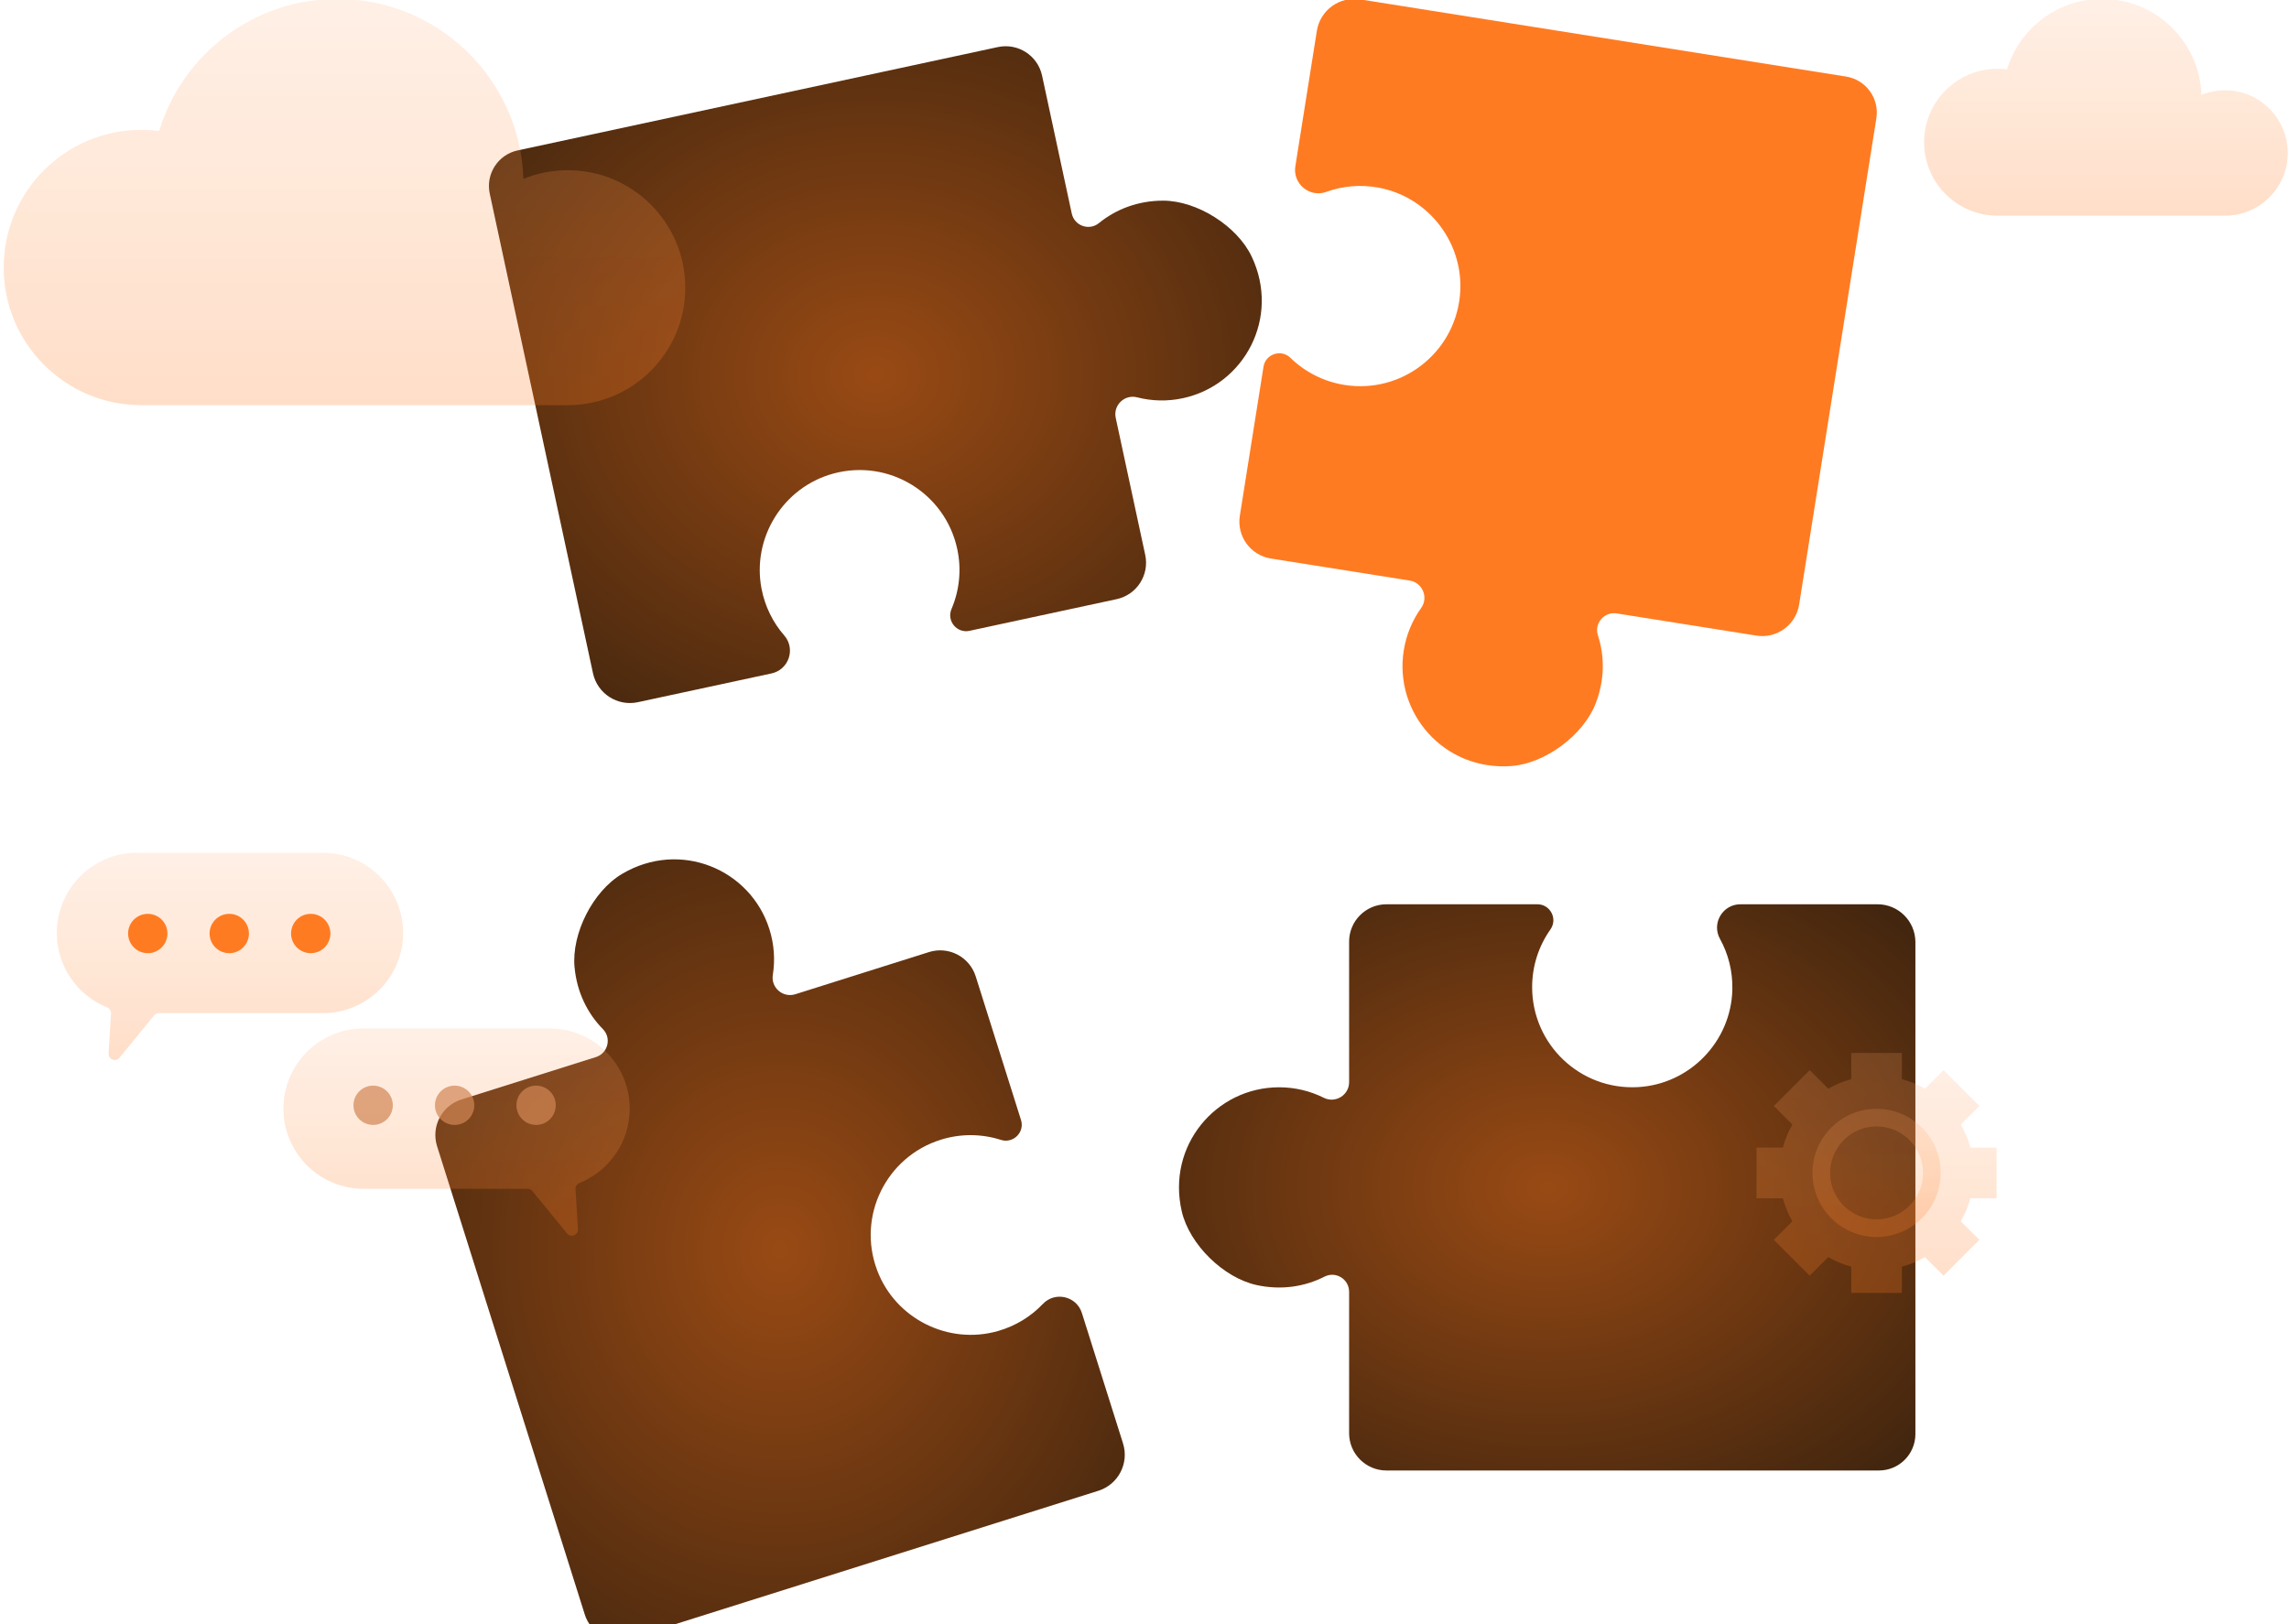
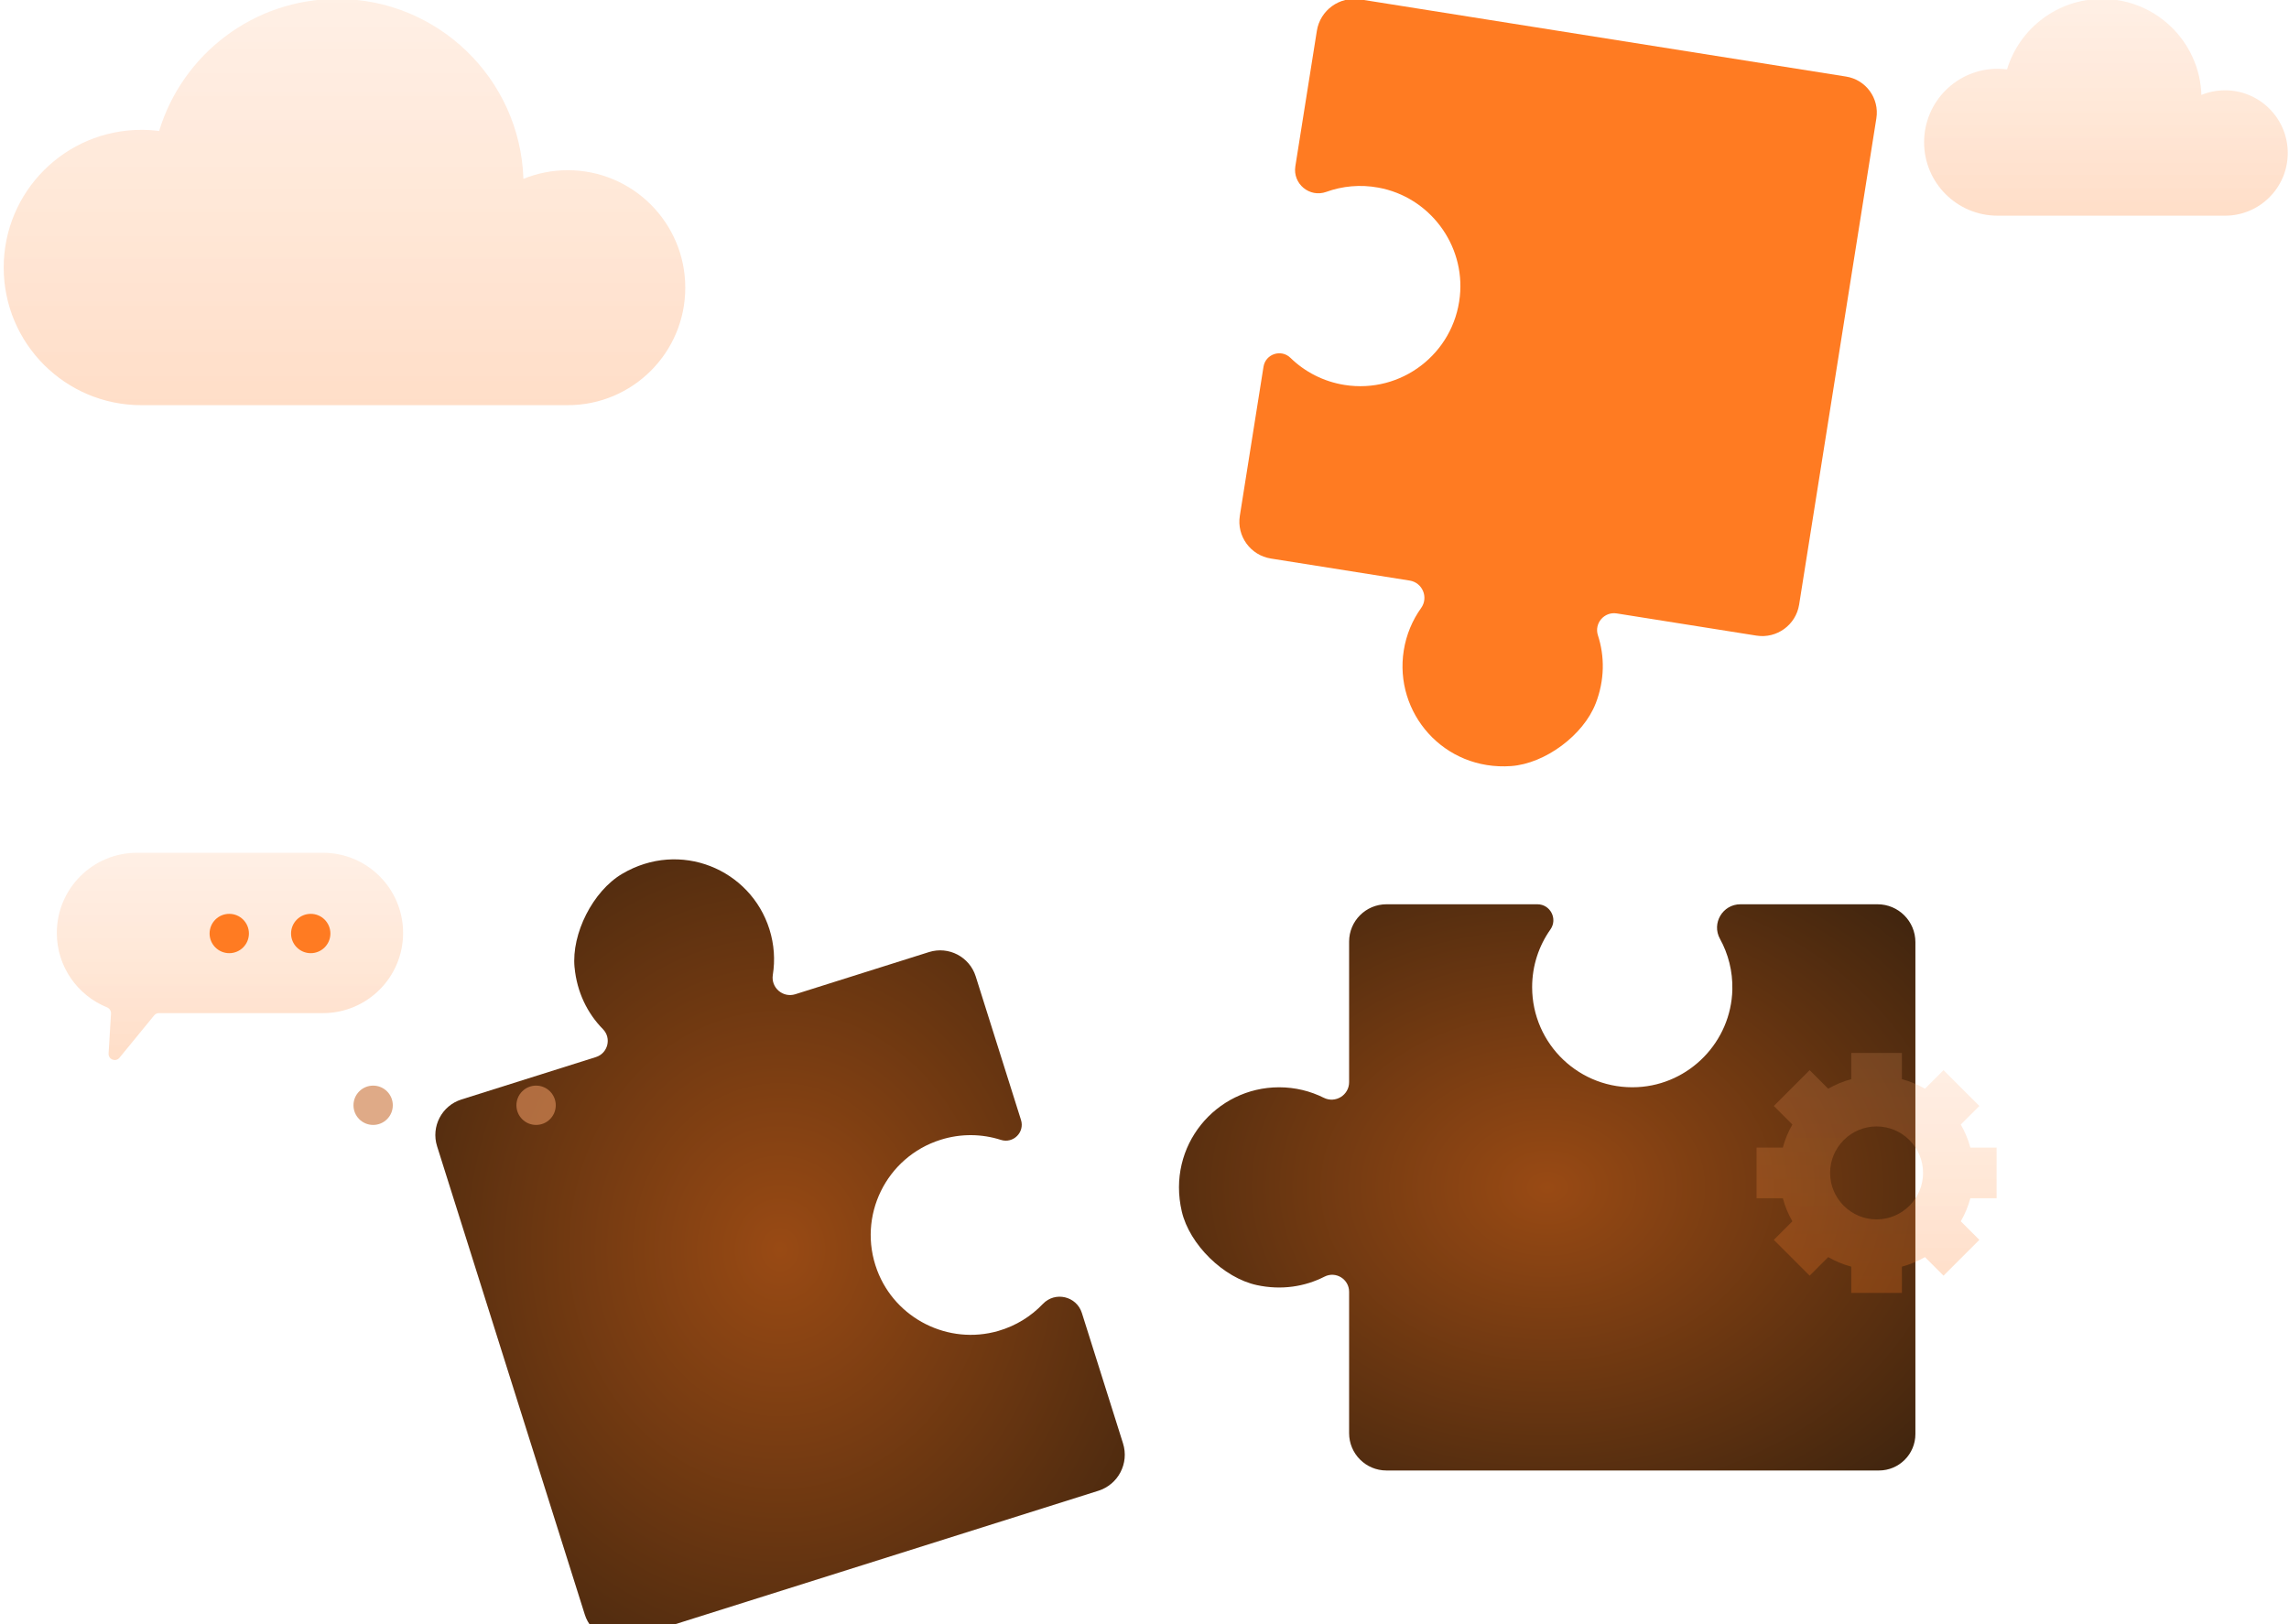
<svg xmlns="http://www.w3.org/2000/svg" width="465" height="330" viewBox="0 0 465 330" fill="none">
  <g filter="url(#filter0_i_1411_66338)">
-     <path d="M228.284 37.769C223.197 37.769 218.711 39.503 215.239 42.331C213.255 43.948 210.26 42.882 209.721 40.379L203.694 12.37C202.815 8.285 198.792 5.686 194.707 6.565L97.16 27.56C93.169 28.418 90.632 32.351 91.49 36.342L112.461 133.783C113.352 137.927 117.434 140.561 121.577 139.67L148.736 133.824C152.25 133.068 153.677 128.817 151.315 126.109C149.035 123.493 147.394 120.249 146.694 116.578C144.725 106.228 151.121 95.979 161.289 93.221C172.599 90.156 184.021 97.218 186.456 108.525C187.373 112.78 186.881 117.008 185.296 120.73C184.264 123.147 186.383 125.723 188.95 125.169L218.843 118.734C222.927 117.855 225.527 113.829 224.647 109.744L218.655 81.908C218.102 79.332 220.452 77.073 223.004 77.73C225.954 78.489 229.122 78.591 232.304 77.906C244.813 75.213 252.123 61.523 246.284 49.152C243.342 42.923 235.17 37.769 228.281 37.769H228.284Z" fill="url(#paint0_radial_1411_66338)" />
-   </g>
+     </g>
  <path d="M324.155 142.936C325.998 138.18 326.001 133.357 324.612 129.088C323.818 126.647 325.902 124.232 328.436 124.637L356.806 129.143C360.943 129.8 364.829 126.978 365.485 122.844L381.176 24.033C381.817 19.993 379.06 16.195 375.02 15.554L276.318 -0.123C272.122 -0.788 268.178 2.072 267.513 6.268L263.144 33.779C262.578 37.339 266.036 40.211 269.426 38.986C272.699 37.802 276.324 37.442 280.01 38.119C290.4 40.023 297.667 49.719 296.562 60.224C295.331 71.909 284.595 80.031 273.139 78.212C268.828 77.526 265.054 75.536 262.148 72.706C260.261 70.866 257.087 71.915 256.674 74.517L251.866 104.797C251.209 108.934 254.031 112.822 258.168 113.482L286.365 117.959C288.976 118.372 290.236 121.387 288.698 123.535C286.919 126.02 285.677 128.944 285.167 132.167C283.154 144.837 293.307 156.631 306.988 155.649C313.876 155.154 321.656 149.379 324.149 142.938L324.155 142.936Z" fill="#FF7B22" />
  <g filter="url(#filter1_i_1411_66338)">
    <path d="M247.321 258.107C252.308 259.182 257.07 258.426 261.069 256.387C263.355 255.22 266.065 256.897 266.065 259.463V288.19C266.065 292.378 269.461 295.774 273.648 295.774H373.695C377.789 295.774 381.105 292.457 381.105 288.363V188.425C381.105 184.176 377.66 180.73 373.411 180.73H345.557C341.953 180.73 339.659 184.595 341.402 187.751C343.084 190.798 344.01 194.323 343.919 198.068C343.667 208.628 335.234 217.328 324.686 217.882C312.953 218.5 303.246 209.167 303.246 197.57C303.246 193.207 304.62 189.163 306.958 185.852C308.479 183.699 306.947 180.73 304.312 180.73H273.654C269.464 180.73 266.065 184.127 266.065 188.32V216.868C266.065 219.511 263.287 221.228 260.923 220.047C258.189 218.682 255.106 217.914 251.845 217.914C239.017 217.914 228.961 229.79 232.076 243.148C233.643 249.873 240.57 256.65 247.321 258.107Z" fill="url(#paint1_radial_1411_66338)" />
  </g>
  <g filter="url(#filter2_i_1411_66338)">
    <path d="M108.718 193.543C108.72 193.542 108.722 193.542 108.722 193.544C109.197 198.606 111.342 202.908 114.482 206.101C116.275 207.927 115.496 211.007 113.052 211.777L85.728 220.395C81.744 221.652 79.534 225.9 80.788 229.885L110.799 325.048C112.027 328.942 116.179 331.101 120.07 329.874L215.126 299.895C219.167 298.621 221.412 294.31 220.137 290.27L211.78 263.775C210.699 260.347 206.333 259.325 203.857 261.929C201.463 264.443 198.39 266.38 194.797 267.42C184.676 270.348 173.873 264.936 170.181 255.07C166.073 244.097 172.039 232.062 183.071 228.584C187.22 227.275 191.477 227.371 195.33 228.602C197.833 229.402 200.2 227.055 199.409 224.547L190.211 195.383C188.954 191.398 184.706 189.186 180.718 190.443L153.561 199.008C151.047 199.799 148.58 197.671 148.996 195.069C149.477 192.06 149.28 188.899 148.302 185.793C144.454 173.589 130.141 167.588 118.37 174.558C112.444 178.068 108.078 186.683 108.715 193.542C108.715 193.543 108.717 193.544 108.718 193.543Z" fill="url(#paint2_radial_1411_66338)" />
  </g>
  <g filter="url(#filter3_b_1411_66338)">
    <path d="M447.203 19.287C448.687 18.682 450.31 18.349 452.011 18.349C459.045 18.349 464.747 24.051 464.747 31.085C464.747 38.118 459.045 43.821 452.011 43.821L405.795 43.821C397.554 43.821 390.873 37.14 390.873 28.899C390.873 20.657 397.554 13.976 405.795 13.976C406.447 13.976 407.09 14.018 407.72 14.099C410.231 5.813 417.929 -0.219 427.035 -0.219C437.954 -0.219 446.848 8.454 447.203 19.287Z" fill="url(#paint3_linear_1411_66338)" fill-opacity="0.25" />
  </g>
  <g filter="url(#filter4_b_1411_66338)">
    <path d="M106.331 36.341C109.111 35.207 112.153 34.582 115.341 34.582C128.524 34.582 139.211 45.269 139.211 58.452C139.211 71.635 128.524 82.322 115.341 82.322L28.722 82.323C13.275 82.323 0.753 69.801 0.753 54.355C0.753 38.908 13.275 26.386 28.722 26.386C29.944 26.386 31.148 26.464 32.328 26.616C37.035 11.086 51.462 -0.219 68.53 -0.219C88.996 -0.219 105.665 16.037 106.331 36.341Z" fill="url(#paint4_linear_1411_66338)" fill-opacity="0.25" />
  </g>
  <g filter="url(#filter5_b_1411_66338)">
    <path fill-rule="evenodd" clip-rule="evenodd" d="M27.836 173.262C18.838 173.262 11.543 180.556 11.543 189.555C11.543 196.389 15.752 202.241 21.718 204.66C22.239 204.871 22.587 205.381 22.553 205.943L22.059 214.051C21.986 215.258 23.502 215.852 24.268 214.916L31.321 206.304C31.558 206.015 31.912 205.848 32.285 205.848L65.594 205.848C74.593 205.848 81.888 198.553 81.888 189.555C81.888 180.556 74.593 173.262 65.594 173.262L27.836 173.262Z" fill="url(#paint5_linear_1411_66338)" fill-opacity="0.25" />
  </g>
  <g filter="url(#filter6_b_1411_66338)">
-     <path fill-rule="evenodd" clip-rule="evenodd" d="M111.627 208.953C120.626 208.953 127.92 216.248 127.92 225.246C127.92 232.08 123.712 237.932 117.746 240.351C117.225 240.562 116.876 241.073 116.91 241.634L117.404 249.742C117.478 250.949 115.962 251.543 115.196 250.607L108.143 241.996C107.906 241.707 107.552 241.539 107.179 241.539L73.869 241.539C64.871 241.539 57.576 234.244 57.576 225.246C57.576 216.248 64.871 208.953 73.869 208.953L111.627 208.953Z" fill="url(#paint6_linear_1411_66338)" fill-opacity="0.25" />
-   </g>
+     </g>
  <g filter="url(#filter7_b_1411_66338)">
    <circle cx="75.802" cy="224.57" r="3.995" fill="#D28755" fill-opacity="0.7" />
  </g>
  <g filter="url(#filter8_b_1411_66338)">
-     <circle cx="92.353" cy="224.57" r="3.995" fill="#D28755" fill-opacity="0.7" />
-   </g>
+     </g>
  <g filter="url(#filter9_b_1411_66338)">
    <circle cx="108.905" cy="224.57" r="3.995" fill="#D28755" fill-opacity="0.7" />
  </g>
  <g filter="url(#filter10_b_1411_66338)">
-     <circle cx="30.02" cy="189.671" r="3.995" fill="#FF7B22" />
-   </g>
+     </g>
  <g filter="url(#filter11_b_1411_66338)">
    <circle cx="46.572" cy="189.671" r="3.995" fill="#FF7B22" />
  </g>
  <g filter="url(#filter12_b_1411_66338)">
    <circle cx="63.123" cy="189.671" r="3.995" fill="#FF7B22" />
  </g>
  <g filter="url(#filter13_b_1411_66338)">
-     <circle cx="381.22" cy="238.312" r="13.023" fill="url(#paint7_linear_1411_66338)" fill-opacity="0.25" />
    <path d="M398.328 228.483L402.098 224.713L394.82 217.435L391.05 221.205C389.594 220.368 388.025 219.708 386.366 219.263V213.934H376.075V219.263C374.416 219.71 372.847 220.368 371.391 221.205L367.62 217.435L360.342 224.713L364.113 228.483C363.275 229.939 362.616 231.508 362.17 233.168H356.841V243.458H362.17C362.618 245.117 363.275 246.688 364.113 248.142L360.342 251.913L367.62 259.191L371.391 255.42C372.847 256.258 374.416 256.917 376.075 257.363V262.692H386.366V257.363C388.025 256.915 389.594 256.258 391.05 255.42L394.82 259.191L402.098 251.915L398.328 248.144C399.166 246.688 399.825 245.117 400.27 243.46H405.6V233.17H400.27C399.823 231.51 399.166 229.939 398.328 228.485V228.483ZM390.456 240.271C390.212 241.425 389.756 242.501 389.13 243.458C388.77 244.008 388.356 244.522 387.893 244.986C387.429 245.448 386.918 245.863 386.366 246.222C385.409 246.847 384.333 247.304 383.178 247.549C382.546 247.682 381.891 247.754 381.219 247.754C380.548 247.754 379.893 247.682 379.26 247.549C378.106 247.304 377.03 246.847 376.073 246.222C375.523 245.863 375.009 245.448 374.545 244.986C374.081 244.522 373.668 244.011 373.309 243.458C372.685 242.501 372.227 241.425 371.982 240.271C371.849 239.638 371.777 238.983 371.777 238.312C371.777 237.64 371.849 236.985 371.982 236.353C372.227 235.199 372.682 234.122 373.309 233.166C373.668 232.615 374.081 232.102 374.545 231.638C375.009 231.174 375.521 230.761 376.073 230.401C377.03 229.777 378.106 229.319 379.26 229.075C379.893 228.941 380.548 228.869 381.219 228.869C381.891 228.869 382.546 228.941 383.178 229.075C384.333 229.319 385.409 229.775 386.366 230.401C386.916 230.761 387.429 231.176 387.893 231.638C388.358 232.102 388.77 232.613 389.13 233.166C389.754 234.122 390.212 235.199 390.456 236.353C390.59 236.985 390.662 237.64 390.662 238.312C390.662 238.983 390.59 239.638 390.456 240.271Z" fill="url(#paint8_linear_1411_66338)" fill-opacity="0.25" />
  </g>
  <defs>
    <filter id="filter0_i_1411_66338" x="91.323" y="6.395" width="165.003" height="136.449" filterUnits="userSpaceOnUse" color-interpolation-filters="sRGB">
      <feFlood flood-opacity="0" result="BackgroundImageFix" />
      <feBlend mode="normal" in="SourceGraphic" in2="BackgroundImageFix" result="shape" />
      <feColorMatrix in="SourceAlpha" type="matrix" values="0 0 0 0 0 0 0 0 0 0 0 0 0 0 0 0 0 0 127 0" result="hardAlpha" />
      <feOffset dx="8" dy="3" />
      <feGaussianBlur stdDeviation="8.5" />
      <feComposite in2="hardAlpha" operator="arithmetic" k2="-1" k3="1" />
      <feColorMatrix type="matrix" values="0 0 0 0 0.656 0 0 0 0 0.363 0 0 0 0 0.176 0 0 0 1 0" />
      <feBlend mode="normal" in2="shape" result="effect1_innerShadow_1411_66338" />
    </filter>
    <filter id="filter1_i_1411_66338" x="231.505" y="180.73" width="157.601" height="118.043" filterUnits="userSpaceOnUse" color-interpolation-filters="sRGB">
      <feFlood flood-opacity="0" result="BackgroundImageFix" />
      <feBlend mode="normal" in="SourceGraphic" in2="BackgroundImageFix" result="shape" />
      <feColorMatrix in="SourceAlpha" type="matrix" values="0 0 0 0 0 0 0 0 0 0 0 0 0 0 0 0 0 0 127 0" result="hardAlpha" />
      <feOffset dx="8" dy="3" />
      <feGaussianBlur stdDeviation="8.5" />
      <feComposite in2="hardAlpha" operator="arithmetic" k2="-1" k3="1" />
      <feColorMatrix type="matrix" values="0 0 0 0 0.656 0 0 0 0 0.363 0 0 0 0 0.176 0 0 0 1 0" />
      <feBlend mode="normal" in2="shape" result="effect1_innerShadow_1411_66338" />
    </filter>
    <filter id="filter2_i_1411_66338" x="80.437" y="171.602" width="148.057" height="161.617" filterUnits="userSpaceOnUse" color-interpolation-filters="sRGB">
      <feFlood flood-opacity="0" result="BackgroundImageFix" />
      <feBlend mode="normal" in="SourceGraphic" in2="BackgroundImageFix" result="shape" />
      <feColorMatrix in="SourceAlpha" type="matrix" values="0 0 0 0 0 0 0 0 0 0 0 0 0 0 0 0 0 0 127 0" result="hardAlpha" />
      <feOffset dx="8" dy="3" />
      <feGaussianBlur stdDeviation="8.5" />
      <feComposite in2="hardAlpha" operator="arithmetic" k2="-1" k3="1" />
      <feColorMatrix type="matrix" values="0 0 0 0 0.656 0 0 0 0 0.363 0 0 0 0 0.176 0 0 0 1 0" />
      <feBlend mode="normal" in2="shape" result="effect1_innerShadow_1411_66338" />
    </filter>
    <filter id="filter3_b_1411_66338" x="380.202" y="-10.89" width="95.216" height="65.381" filterUnits="userSpaceOnUse" color-interpolation-filters="sRGB">
      <feFlood flood-opacity="0" result="BackgroundImageFix" />
      <feGaussianBlur in="BackgroundImageFix" stdDeviation="5.335" />
      <feComposite in2="SourceAlpha" operator="in" result="effect1_backgroundBlur_1411_66338" />
      <feBlend mode="normal" in="SourceGraphic" in2="effect1_backgroundBlur_1411_66338" result="shape" />
    </filter>
    <filter id="filter4_b_1411_66338" x="-19.247" y="-20.219" width="178.458" height="122.543" filterUnits="userSpaceOnUse" color-interpolation-filters="sRGB">
      <feFlood flood-opacity="0" result="BackgroundImageFix" />
      <feGaussianBlur in="BackgroundImageFix" stdDeviation="10" />
      <feComposite in2="SourceAlpha" operator="in" result="effect1_backgroundBlur_1411_66338" />
      <feBlend mode="normal" in="SourceGraphic" in2="effect1_backgroundBlur_1411_66338" result="shape" />
    </filter>
    <filter id="filter5_b_1411_66338" x="-4.555" y="157.163" width="102.542" height="74.311" filterUnits="userSpaceOnUse" color-interpolation-filters="sRGB">
      <feFlood flood-opacity="0" result="BackgroundImageFix" />
      <feGaussianBlur in="BackgroundImageFix" stdDeviation="8.049" />
      <feComposite in2="SourceAlpha" operator="in" result="effect1_backgroundBlur_1411_66338" />
      <feBlend mode="normal" in="SourceGraphic" in2="effect1_backgroundBlur_1411_66338" result="shape" />
    </filter>
    <filter id="filter6_b_1411_66338" x="41.477" y="192.854" width="102.542" height="74.311" filterUnits="userSpaceOnUse" color-interpolation-filters="sRGB">
      <feFlood flood-opacity="0" result="BackgroundImageFix" />
      <feGaussianBlur in="BackgroundImageFix" stdDeviation="8.049" />
      <feComposite in2="SourceAlpha" operator="in" result="effect1_backgroundBlur_1411_66338" />
      <feBlend mode="normal" in="SourceGraphic" in2="effect1_backgroundBlur_1411_66338" result="shape" />
    </filter>
    <filter id="filter7_b_1411_66338" x="45.614" y="194.381" width="60.376" height="60.378" filterUnits="userSpaceOnUse" color-interpolation-filters="sRGB">
      <feFlood flood-opacity="0" result="BackgroundImageFix" />
      <feGaussianBlur in="BackgroundImageFix" stdDeviation="13.096" />
      <feComposite in2="SourceAlpha" operator="in" result="effect1_backgroundBlur_1411_66338" />
      <feBlend mode="normal" in="SourceGraphic" in2="effect1_backgroundBlur_1411_66338" result="shape" />
    </filter>
    <filter id="filter8_b_1411_66338" x="62.165" y="194.381" width="60.376" height="60.378" filterUnits="userSpaceOnUse" color-interpolation-filters="sRGB">
      <feFlood flood-opacity="0" result="BackgroundImageFix" />
      <feGaussianBlur in="BackgroundImageFix" stdDeviation="13.096" />
      <feComposite in2="SourceAlpha" operator="in" result="effect1_backgroundBlur_1411_66338" />
      <feBlend mode="normal" in="SourceGraphic" in2="effect1_backgroundBlur_1411_66338" result="shape" />
    </filter>
    <filter id="filter9_b_1411_66338" x="78.717" y="194.381" width="60.376" height="60.378" filterUnits="userSpaceOnUse" color-interpolation-filters="sRGB">
      <feFlood flood-opacity="0" result="BackgroundImageFix" />
      <feGaussianBlur in="BackgroundImageFix" stdDeviation="13.096" />
      <feComposite in2="SourceAlpha" operator="in" result="effect1_backgroundBlur_1411_66338" />
      <feBlend mode="normal" in="SourceGraphic" in2="effect1_backgroundBlur_1411_66338" result="shape" />
    </filter>
    <filter id="filter10_b_1411_66338" x="-0.168" y="159.483" width="60.376" height="60.378" filterUnits="userSpaceOnUse" color-interpolation-filters="sRGB">
      <feFlood flood-opacity="0" result="BackgroundImageFix" />
      <feGaussianBlur in="BackgroundImageFix" stdDeviation="13.096" />
      <feComposite in2="SourceAlpha" operator="in" result="effect1_backgroundBlur_1411_66338" />
      <feBlend mode="normal" in="SourceGraphic" in2="effect1_backgroundBlur_1411_66338" result="shape" />
    </filter>
    <filter id="filter11_b_1411_66338" x="16.384" y="159.483" width="60.376" height="60.378" filterUnits="userSpaceOnUse" color-interpolation-filters="sRGB">
      <feFlood flood-opacity="0" result="BackgroundImageFix" />
      <feGaussianBlur in="BackgroundImageFix" stdDeviation="13.096" />
      <feComposite in2="SourceAlpha" operator="in" result="effect1_backgroundBlur_1411_66338" />
      <feBlend mode="normal" in="SourceGraphic" in2="effect1_backgroundBlur_1411_66338" result="shape" />
    </filter>
    <filter id="filter12_b_1411_66338" x="32.935" y="159.483" width="60.376" height="60.378" filterUnits="userSpaceOnUse" color-interpolation-filters="sRGB">
      <feFlood flood-opacity="0" result="BackgroundImageFix" />
      <feGaussianBlur in="BackgroundImageFix" stdDeviation="13.096" />
      <feComposite in2="SourceAlpha" operator="in" result="effect1_backgroundBlur_1411_66338" />
      <feBlend mode="normal" in="SourceGraphic" in2="effect1_backgroundBlur_1411_66338" result="shape" />
    </filter>
    <filter id="filter13_b_1411_66338" x="346.17" y="203.263" width="70.1" height="70.1" filterUnits="userSpaceOnUse" color-interpolation-filters="sRGB">
      <feFlood flood-opacity="0" result="BackgroundImageFix" />
      <feGaussianBlur in="BackgroundImageFix" stdDeviation="5.335" />
      <feComposite in2="SourceAlpha" operator="in" result="effect1_backgroundBlur_1411_66338" />
      <feBlend mode="normal" in="SourceGraphic" in2="effect1_backgroundBlur_1411_66338" result="shape" />
    </filter>
    <radialGradient id="paint0_radial_1411_66338" cx="0" cy="0" r="1" gradientUnits="userSpaceOnUse" gradientTransform="translate(169.825 73.119) rotate(90) scale(114.027 134.153)">
      <stop stop-color="#994A14" />
      <stop offset="1" stop-color="#2B1C0D" />
    </radialGradient>
    <radialGradient id="paint1_radial_1411_66338" cx="0" cy="0" r="1" gradientUnits="userSpaceOnUse" gradientTransform="translate(306.305 238.252) rotate(90) scale(98.3 127.828)">
      <stop stop-color="#994A14" />
      <stop offset="1" stop-color="#2B1C0D" />
    </radialGradient>
    <radialGradient id="paint2_radial_1411_66338" cx="0" cy="0" r="1" gradientUnits="userSpaceOnUse" gradientTransform="translate(150.466 250.91) rotate(90) scale(135.532 119.674)">
      <stop stop-color="#994A14" />
      <stop offset="1" stop-color="#2B1C0D" />
    </radialGradient>
    <linearGradient id="paint3_linear_1411_66338" x1="428.182" y1="-4.508" x2="428.182" y2="43.821" gradientUnits="userSpaceOnUse">
      <stop stop-color="#FFAE77" stop-opacity="0.7" />
      <stop offset="1" stop-color="#FF7B22" />
    </linearGradient>
    <linearGradient id="paint4_linear_1411_66338" x1="70.681" y1="-8.257" x2="70.681" y2="82.323" gradientUnits="userSpaceOnUse">
      <stop stop-color="#FFAE77" stop-opacity="0.7" />
      <stop offset="1" stop-color="#FF7B22" />
    </linearGradient>
    <linearGradient id="paint5_linear_1411_66338" x1="46.361" y1="169.16" x2="46.361" y2="215.376" gradientUnits="userSpaceOnUse">
      <stop stop-color="#FFAE77" stop-opacity="0.7" />
      <stop offset="1" stop-color="#FF7B22" />
    </linearGradient>
    <linearGradient id="paint6_linear_1411_66338" x1="93.103" y1="204.852" x2="93.103" y2="251.067" gradientUnits="userSpaceOnUse">
      <stop stop-color="#FFAE77" stop-opacity="0.7" />
      <stop offset="1" stop-color="#FF7B22" />
    </linearGradient>
    <linearGradient id="paint7_linear_1411_66338" x1="381.351" y1="222.753" x2="381.351" y2="251.335" gradientUnits="userSpaceOnUse">
      <stop stop-color="#FFAE77" stop-opacity="0.7" />
      <stop offset="1" stop-color="#FF7B22" />
    </linearGradient>
    <linearGradient id="paint8_linear_1411_66338" x1="381.466" y1="209.185" x2="381.466" y2="262.692" gradientUnits="userSpaceOnUse">
      <stop stop-color="#FFAE77" stop-opacity="0.7" />
      <stop offset="1" stop-color="#FF7B22" />
    </linearGradient>
  </defs>
</svg>